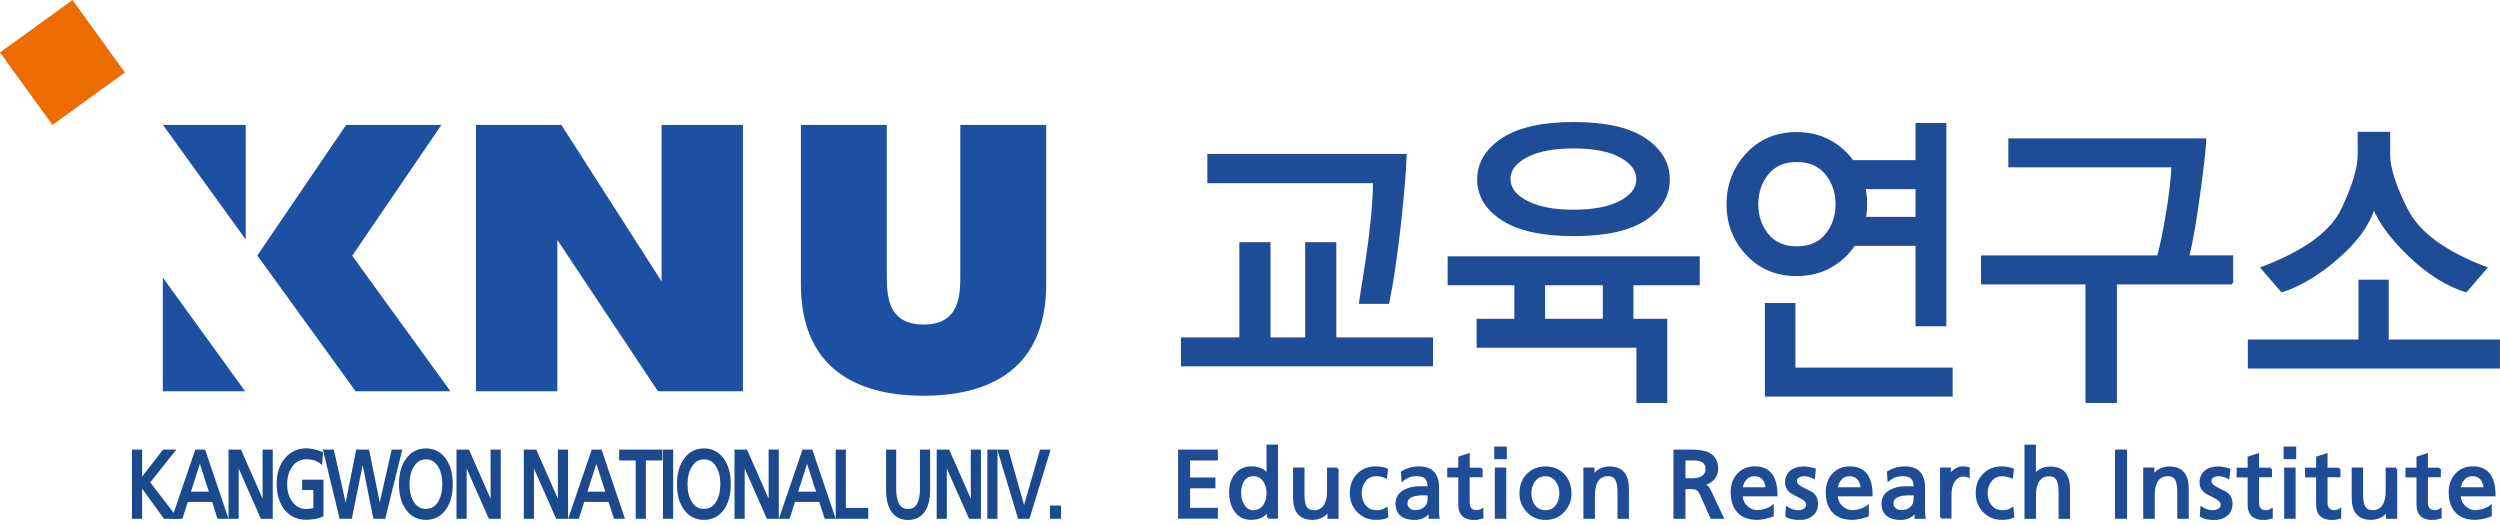
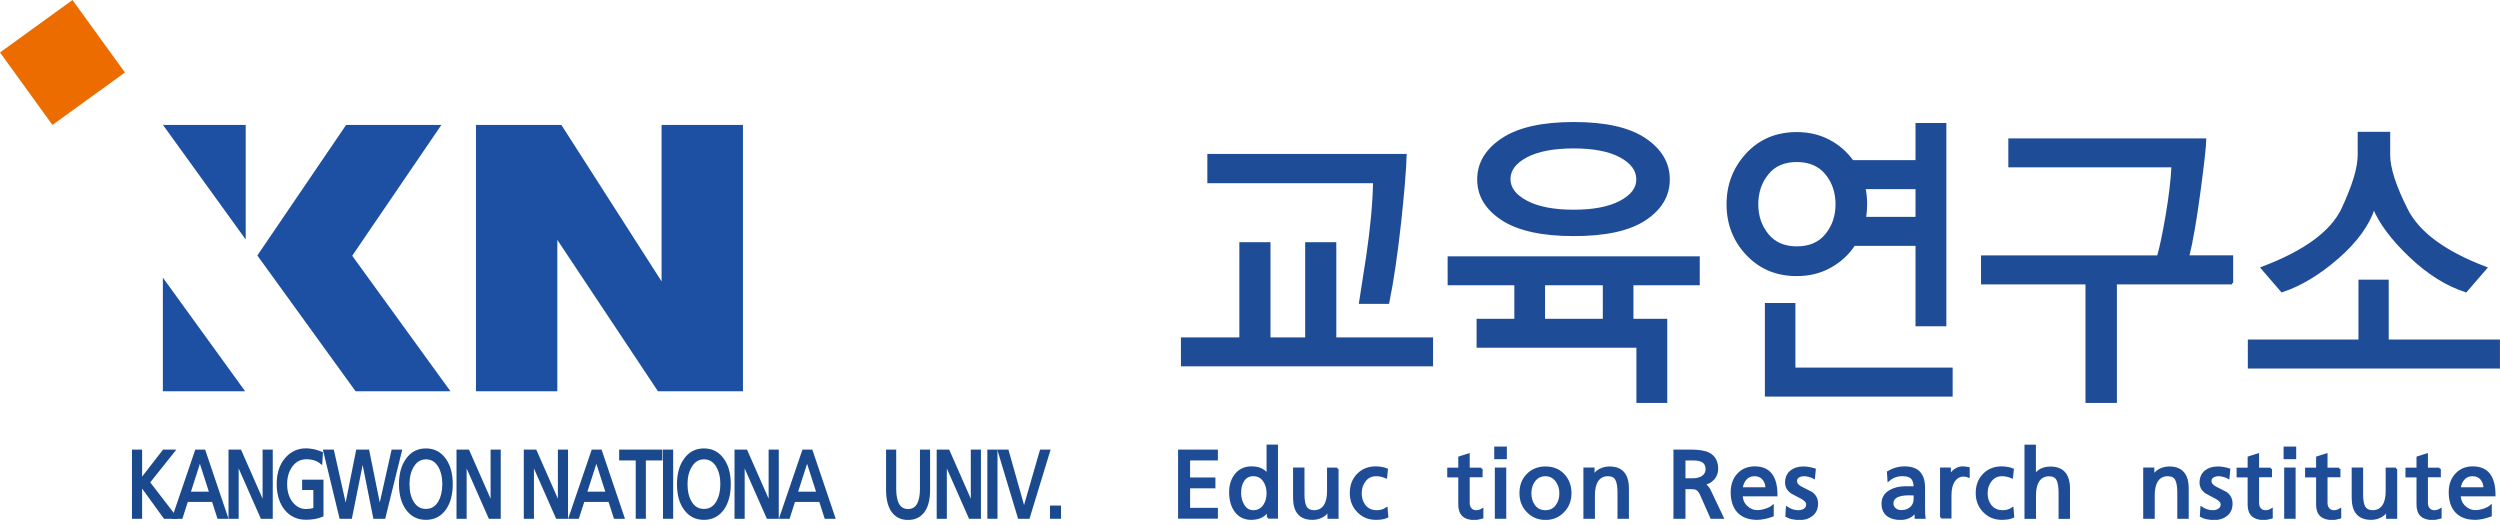
<svg xmlns="http://www.w3.org/2000/svg" width="200" height="42" viewBox="0 0 200 42" fill="none">
  <g clip-path="url(#clip0_4357_73)">
    <path d="M10.656 41.403V36.067H11.271V38.416L13.092 36.067H13.903L11.894 38.589L14.061 41.403H13.17L11.271 38.786V41.403H10.656Z" fill="#1A498E" stroke="#1A498E" stroke-width="0.197" stroke-miterlimit="10" />
    <path d="M13.872 41.403L15.693 36.067H16.339L18.144 41.403H17.474L17.04 40.055H14.952L14.518 41.403H13.872ZM16.843 39.433L15.992 36.784L15.141 39.433H16.843Z" fill="#1A498E" stroke="#1A498E" stroke-width="0.197" stroke-miterlimit="10" />
    <path d="M18.38 41.403V36.067H19.216L21.107 40.363V36.067H21.722V41.403H20.934L18.995 37.013V41.403H18.38Z" fill="#1A498E" stroke="#1A498E" stroke-width="0.197" stroke-miterlimit="10" />
    <path d="M25.734 36.24L25.687 37.013C25.387 36.769 24.993 36.642 24.512 36.642C24.032 36.642 23.63 36.84 23.33 37.234C23.031 37.628 22.873 38.124 22.873 38.731C22.873 39.346 23.031 39.85 23.338 40.236C23.645 40.623 24.032 40.82 24.481 40.82C24.694 40.82 24.922 40.788 25.166 40.725V39.102H24.268V38.471H25.781V41.245C25.411 41.403 24.977 41.482 24.481 41.482C23.803 41.482 23.259 41.23 22.849 40.725C22.439 40.221 22.235 39.543 22.235 38.7C22.235 37.888 22.447 37.226 22.873 36.721C23.299 36.217 23.834 35.965 24.497 35.965C24.906 35.972 25.324 36.067 25.734 36.24Z" fill="#1A498E" stroke="#1A498E" stroke-width="0.197" stroke-miterlimit="10" />
    <path d="M27.247 41.403L25.955 36.067H26.625L27.649 40.639H27.665L28.579 36.067H29.446L30.369 40.639H30.384L31.409 36.067H32.055L30.739 41.403H29.951L29.021 36.737H29.005L28.067 41.403H27.247Z" fill="#1A498E" stroke="#1A498E" stroke-width="0.197" stroke-miterlimit="10" />
    <path d="M32.016 38.731C32.016 37.919 32.197 37.265 32.56 36.761C32.93 36.233 33.434 35.972 34.073 35.972C34.711 35.972 35.216 36.233 35.586 36.761C35.949 37.265 36.122 37.919 36.122 38.731C36.122 39.559 35.941 40.221 35.586 40.717C35.216 41.23 34.711 41.49 34.073 41.49C33.434 41.49 32.93 41.23 32.56 40.717C32.197 40.221 32.016 39.559 32.016 38.731ZM32.662 38.731C32.662 39.314 32.772 39.795 33.001 40.173C33.253 40.599 33.608 40.812 34.073 40.812C34.538 40.812 34.893 40.599 35.145 40.173C35.365 39.787 35.484 39.306 35.484 38.731C35.484 38.156 35.365 37.667 35.137 37.281C34.877 36.855 34.53 36.65 34.081 36.65C33.632 36.65 33.277 36.863 33.025 37.281C32.78 37.667 32.662 38.156 32.662 38.731Z" fill="#1A498E" stroke="#1A498E" stroke-width="0.197" stroke-miterlimit="10" />
    <path d="M36.619 41.403V36.067H37.454L39.346 40.363V36.067H39.961V41.403H39.172L37.233 37.013V41.403H36.619Z" fill="#1A498E" stroke="#1A498E" stroke-width="0.197" stroke-miterlimit="10" />
    <path d="M42.002 41.403V36.067H42.837L44.729 40.363V36.067H45.344V41.403H44.556L42.617 37.013V41.403H42.002Z" fill="#1A498E" stroke="#1A498E" stroke-width="0.197" stroke-miterlimit="10" />
    <path d="M45.588 41.403L47.409 36.067H48.055L49.86 41.403H49.19L48.757 40.055H46.668L46.234 41.403H45.588ZM48.56 39.433L47.708 36.784L46.857 39.433H48.56Z" fill="#1A498E" stroke="#1A498E" stroke-width="0.197" stroke-miterlimit="10" />
    <path d="M50.956 41.403V36.737H49.632V36.067H52.895V36.737H51.57V41.403H50.956Z" fill="#1A498E" stroke="#1A498E" stroke-width="0.197" stroke-miterlimit="10" />
    <path d="M53.139 41.403V36.067H53.754V41.403H53.139Z" fill="#1A498E" stroke="#1A498E" stroke-width="0.197" stroke-miterlimit="10" />
    <path d="M54.258 38.731C54.258 37.919 54.439 37.265 54.802 36.761C55.172 36.233 55.677 35.972 56.315 35.972C56.954 35.972 57.458 36.233 57.829 36.761C58.191 37.265 58.364 37.919 58.364 38.731C58.364 39.559 58.183 40.221 57.829 40.717C57.458 41.23 56.954 41.49 56.315 41.49C55.677 41.49 55.172 41.23 54.802 40.717C54.431 40.221 54.258 39.559 54.258 38.731ZM54.904 38.731C54.904 39.314 55.015 39.795 55.243 40.173C55.496 40.599 55.85 40.812 56.315 40.812C56.78 40.812 57.135 40.599 57.387 40.173C57.608 39.787 57.726 39.306 57.726 38.731C57.726 38.156 57.608 37.667 57.379 37.281C57.119 36.855 56.772 36.65 56.323 36.65C55.874 36.65 55.519 36.863 55.267 37.281C55.023 37.667 54.904 38.156 54.904 38.731Z" fill="#1A498E" stroke="#1A498E" stroke-width="0.197" stroke-miterlimit="10" />
    <path d="M58.861 41.403V36.067H59.697L61.588 40.363V36.067H62.203V41.403H61.415L59.476 37.013V41.403H58.861Z" fill="#1A498E" stroke="#1A498E" stroke-width="0.197" stroke-miterlimit="10" />
    <path d="M62.447 41.403L64.268 36.067H64.914L66.719 41.403H66.049L65.616 40.055H63.527L63.094 41.403H62.447ZM65.419 39.433L64.567 36.784L63.716 39.433H65.419Z" fill="#1A498E" stroke="#1A498E" stroke-width="0.197" stroke-miterlimit="10" />
-     <path d="M66.956 41.403V36.067H67.57V40.733H69.36V41.403H66.956Z" fill="#1A498E" stroke="#1A498E" stroke-width="0.197" stroke-miterlimit="10" />
    <path d="M74.309 36.067V39.196C74.309 39.937 74.168 40.513 73.876 40.907C73.584 41.301 73.182 41.498 72.646 41.498C72.118 41.498 71.708 41.301 71.417 40.907C71.133 40.513 70.983 39.945 70.983 39.196V36.067H71.598V39.094C71.598 40.245 71.945 40.82 72.646 40.82C73.34 40.82 73.695 40.245 73.695 39.094V36.067H74.309Z" fill="#1A498E" stroke="#1A498E" stroke-width="0.197" stroke-miterlimit="10" />
    <path d="M75.034 41.403V36.067H75.87L77.762 40.363V36.067H78.376V41.403H77.588L75.649 37.013V41.403H75.034Z" fill="#1A498E" stroke="#1A498E" stroke-width="0.197" stroke-miterlimit="10" />
    <path d="M79.086 41.403V36.067H79.701V41.403H79.086Z" fill="#1A498E" stroke="#1A498E" stroke-width="0.197" stroke-miterlimit="10" />
    <path d="M83.917 36.067L82.286 41.403H81.521L79.913 36.067H80.599L81.915 40.733H81.931L83.279 36.067H83.917Z" fill="#1A498E" stroke="#1A498E" stroke-width="0.197" stroke-miterlimit="10" />
    <path d="M84.099 41.403V40.544H84.784V41.403H84.099Z" fill="#1A498E" stroke="#1A498E" stroke-width="0.197" stroke-miterlimit="10" />
    <path d="M5.799 0.001L0.001 4.197L4.196 9.995L9.994 5.8L5.799 0.001Z" fill="#ED6C00" />
    <path d="M52.926 22.51L44.91 9.994H38.077V31.299H44.587V19.192L52.635 31.299H59.437V9.994H52.926V22.51Z" fill="#1D50A2" />
-     <path d="M76.824 9.994V21.943C76.824 23.543 76.824 25.963 73.884 25.963C70.944 25.963 70.944 23.543 70.944 21.943V9.994H64.071V22.723C64.071 30.108 69.407 31.661 73.884 31.661C78.361 31.661 83.697 30.116 83.697 22.723V9.994H76.824Z" fill="#1D50A2" />
    <path d="M13.037 9.994L19.657 19.161V9.994H13.037Z" fill="#1D50A2" />
    <path d="M28.177 20.461L35.31 9.994H27.689L20.587 20.438L28.445 31.299H36.035L28.177 20.461Z" fill="#1D50A2" />
    <path d="M13.029 31.299H19.61L13.029 22.211V31.299Z" fill="#1D50A2" />
    <path d="M114.546 29.21H94.573V27.09H99.247V19.476H101.541V27.09H104.512V19.476H106.806V27.09H114.546V29.21ZM112.434 12.414C112.402 13.572 112.252 15.37 111.992 17.797C111.724 20.225 111.417 22.369 111.046 24.213H108.824C108.855 24.063 109.036 22.849 109.383 20.572C109.722 18.294 109.911 16.292 109.943 14.558H96.686V12.414H112.434Z" fill="#1E4C97" stroke="#1E4C97" stroke-width="0.197" stroke-miterlimit="10" />
    <path d="M130.577 22.723V25.6H133.281V32.134H131.011V27.72H118.227V25.6H121.245V22.723H115.909V20.603H135.882V22.723H130.577ZM131.586 11.137C132.847 11.988 133.486 13.06 133.486 14.353C133.486 15.645 132.855 16.709 131.586 17.545C130.325 18.38 128.426 18.79 125.903 18.79C123.389 18.79 121.49 18.372 120.205 17.545C118.92 16.709 118.274 15.653 118.274 14.353C118.274 13.06 118.92 11.988 120.205 11.137C121.49 10.286 123.389 9.86 125.903 9.86C128.426 9.86 130.317 10.286 131.586 11.137ZM122.104 12.501C121.198 12.981 120.741 13.588 120.741 14.329C120.741 15.054 121.198 15.661 122.112 16.142C123.027 16.631 124.288 16.875 125.896 16.875C127.472 16.875 128.717 16.638 129.632 16.158C130.546 15.677 131.003 15.078 131.003 14.353C131.003 13.612 130.554 12.997 129.655 12.508C128.757 12.02 127.503 11.775 125.896 11.775C124.28 11.775 123.011 12.02 122.104 12.501ZM128.323 22.723H123.507V25.6H128.323V22.723Z" fill="#1E4C97" stroke="#1E4C97" stroke-width="0.197" stroke-miterlimit="10" />
    <path d="M153.34 12.918V9.939H155.61V26.002H153.34V19.57H148.319C147.854 20.296 147.216 20.879 146.428 21.32C145.632 21.77 144.733 21.99 143.74 21.99C142.132 21.99 140.816 21.439 139.775 20.335C138.735 19.232 138.223 17.9 138.223 16.339C138.223 14.778 138.743 13.438 139.775 12.327C140.808 11.216 142.132 10.664 143.74 10.664C144.694 10.664 145.553 10.869 146.317 11.271C147.082 11.673 147.704 12.225 148.193 12.91H153.34V12.918ZM146.112 13.888C145.561 13.21 144.772 12.863 143.74 12.863C142.723 12.863 141.943 13.202 141.391 13.888C140.839 14.566 140.564 15.385 140.564 16.347C140.564 17.285 140.839 18.097 141.391 18.782C141.943 19.46 142.723 19.807 143.74 19.807C144.772 19.807 145.561 19.468 146.112 18.782C146.664 18.105 146.94 17.293 146.94 16.347C146.94 15.385 146.664 14.566 146.112 13.888ZM141.289 31.63V24.339H143.535V29.509H156.114V31.63H141.289ZM153.34 17.45V15.031H149.139C149.186 15.251 149.218 15.464 149.241 15.677C149.265 15.89 149.273 16.11 149.273 16.347C149.273 16.528 149.265 16.717 149.249 16.899C149.234 17.088 149.21 17.269 149.178 17.45H153.34Z" fill="#1E4C97" stroke="#1E4C97" stroke-width="0.197" stroke-miterlimit="10" />
    <path d="M178.562 22.652H169.253V32.134H166.936V22.652H158.581V20.532H172.658C172.871 19.791 173.1 18.688 173.352 17.214C173.604 15.74 173.754 14.439 173.817 13.289H160.765V11.168H176.402C176.402 11.626 176.252 12.997 175.945 15.291C175.637 17.584 175.338 19.334 175.038 20.524H178.554V22.652H178.562Z" fill="#1E4C97" stroke="#1E4C97" stroke-width="0.197" stroke-miterlimit="10" />
    <path d="M199.898 29.383H179.925V27.263H188.776V22.471H190.999V27.263H199.898V29.383ZM189.911 16.599C189.47 17.962 188.508 19.295 187.019 20.595C185.529 21.896 184.039 22.794 182.558 23.283L180.966 21.438C184.386 20.146 186.53 18.577 187.405 16.733C188.272 14.889 188.713 13.446 188.713 12.406V10.64H191.117V12.406C191.117 13.446 191.582 14.904 192.528 16.772C193.466 18.64 195.578 20.193 198.865 21.438L197.273 23.283C195.744 22.794 194.262 21.864 192.82 20.493C191.377 19.121 190.408 17.821 189.911 16.599Z" fill="#1E4C97" stroke="#1E4C97" stroke-width="0.197" stroke-miterlimit="10" />
    <path d="M94.345 41.403V36.067H97.332V36.737H95.109V38.297H97.135V38.967H95.109V40.725H97.332V41.395H94.345V41.403Z" fill="#1E4C97" stroke="#1E4C97" stroke-width="0.197" stroke-miterlimit="10" />
    <path d="M101.446 41.403V40.851H101.415C101.139 41.277 100.698 41.49 100.091 41.49C99.547 41.49 99.121 41.269 98.822 40.836C98.562 40.457 98.428 39.968 98.428 39.385C98.428 38.826 98.569 38.368 98.853 38.006C99.153 37.612 99.578 37.407 100.122 37.407C100.729 37.407 101.163 37.62 101.423 38.038V35.665H102.14V41.395H101.446V41.403ZM99.192 39.44C99.192 39.803 99.279 40.126 99.444 40.41C99.641 40.749 99.917 40.914 100.272 40.914C100.642 40.914 100.934 40.757 101.155 40.434C101.336 40.158 101.423 39.834 101.423 39.464C101.423 39.07 101.328 38.731 101.139 38.455C100.926 38.148 100.634 37.998 100.264 37.998C99.901 37.998 99.626 38.148 99.436 38.455C99.271 38.707 99.192 39.038 99.192 39.44Z" fill="#1E4C97" stroke="#1E4C97" stroke-width="0.197" stroke-miterlimit="10" />
    <path d="M106.987 37.502V41.403H106.294V40.78H106.278C106.167 41.001 106.002 41.174 105.766 41.3C105.529 41.427 105.277 41.49 105.001 41.49C104.024 41.49 103.543 40.93 103.543 39.819V37.502H104.26V39.519C104.26 39.992 104.315 40.339 104.433 40.552C104.56 40.78 104.78 40.898 105.08 40.914C105.474 40.922 105.773 40.78 105.978 40.481C106.167 40.197 106.262 39.811 106.262 39.314V37.509H106.987V37.502Z" fill="#1E4C97" stroke="#1E4C97" stroke-width="0.197" stroke-miterlimit="10" />
    <path d="M110.936 37.565L110.873 38.164C110.605 38.053 110.345 37.998 110.093 37.998C109.706 37.998 109.399 38.148 109.17 38.447C108.95 38.731 108.839 39.062 108.839 39.456C108.839 39.85 108.942 40.181 109.147 40.449C109.383 40.757 109.714 40.914 110.14 40.914C110.432 40.914 110.692 40.843 110.912 40.694L110.967 41.332C110.739 41.443 110.439 41.49 110.069 41.49C109.494 41.49 109.013 41.285 108.634 40.883C108.264 40.497 108.083 40.016 108.083 39.448C108.083 38.849 108.264 38.361 108.634 37.982C108.997 37.604 109.478 37.407 110.069 37.407C110.4 37.415 110.692 37.462 110.936 37.565Z" fill="#1E4C97" stroke="#1E4C97" stroke-width="0.197" stroke-miterlimit="10" />
-     <path d="M112.213 38.392L112.173 37.777C112.583 37.533 113.017 37.407 113.458 37.407C114.002 37.407 114.404 37.541 114.648 37.809C114.9 38.077 115.027 38.479 115.027 39.023V40.639C115.027 40.993 115.034 41.253 115.058 41.403H114.388V40.899H114.372C114.089 41.293 113.687 41.498 113.166 41.498C112.725 41.498 112.386 41.403 112.134 41.206C111.866 41.001 111.74 40.686 111.74 40.284C111.74 39.843 111.945 39.504 112.363 39.275C112.694 39.094 113.088 38.999 113.545 38.999C113.868 38.999 114.12 38.999 114.309 38.999C114.309 38.66 114.238 38.408 114.089 38.242C113.939 38.077 113.695 37.998 113.34 37.998C112.906 37.99 112.536 38.124 112.213 38.392ZM114.309 39.89V39.543C114.262 39.543 114.183 39.543 114.081 39.535C113.978 39.527 113.899 39.527 113.852 39.527C112.954 39.527 112.497 39.779 112.497 40.276C112.497 40.473 112.575 40.631 112.733 40.749C112.875 40.859 113.04 40.907 113.222 40.907C113.568 40.907 113.836 40.804 114.033 40.607C114.223 40.434 114.309 40.189 114.309 39.89Z" fill="#1E4C97" stroke="#1E4C97" stroke-width="0.197" stroke-miterlimit="10" />
    <path d="M118.51 37.502V38.085H117.478V40.221C117.478 40.441 117.533 40.607 117.651 40.733C117.769 40.859 117.911 40.914 118.085 40.914C118.266 40.914 118.432 40.867 118.573 40.78V41.395C118.321 41.466 118.116 41.505 117.959 41.505C117.155 41.505 116.761 41.127 116.761 40.371V38.093H115.878V37.51H116.761V36.603L117.478 36.374V37.51H118.51V37.502Z" fill="#1E4C97" stroke="#1E4C97" stroke-width="0.197" stroke-miterlimit="10" />
    <path d="M120.449 35.823V36.635H119.637V35.823H120.449ZM119.685 41.403V37.502H120.402V41.403H119.685Z" fill="#1E4C97" stroke="#1E4C97" stroke-width="0.197" stroke-miterlimit="10" />
    <path d="M121.655 39.456C121.655 38.857 121.836 38.368 122.207 37.99C122.577 37.612 123.05 37.415 123.641 37.415C124.225 37.415 124.705 37.604 125.068 37.99C125.431 38.376 125.62 38.865 125.62 39.456C125.62 40.024 125.438 40.505 125.068 40.891C124.69 41.293 124.217 41.498 123.641 41.498C123.066 41.498 122.585 41.293 122.207 40.891C121.836 40.505 121.655 40.024 121.655 39.456ZM122.412 39.456C122.412 39.842 122.506 40.173 122.703 40.449C122.924 40.757 123.239 40.914 123.633 40.914C124.028 40.914 124.335 40.757 124.556 40.449C124.753 40.173 124.847 39.842 124.847 39.456C124.847 39.062 124.737 38.731 124.524 38.447C124.296 38.148 123.996 37.998 123.626 37.998C123.263 37.998 122.956 38.148 122.727 38.447C122.522 38.723 122.412 39.062 122.412 39.456Z" fill="#1E4C97" stroke="#1E4C97" stroke-width="0.197" stroke-miterlimit="10" />
    <path d="M126.77 41.403V37.502H127.464V38.124H127.48C127.59 37.904 127.756 37.73 127.992 37.604C128.229 37.478 128.481 37.415 128.757 37.415C129.734 37.415 130.215 37.974 130.215 39.086V41.403H129.498V39.385C129.498 38.912 129.434 38.566 129.316 38.345C129.198 38.124 128.977 38.006 128.678 37.998C128.284 37.99 127.984 38.132 127.779 38.431C127.59 38.715 127.496 39.102 127.496 39.598V41.403H126.77Z" fill="#1E4C97" stroke="#1E4C97" stroke-width="0.197" stroke-miterlimit="10" />
    <path d="M133.974 41.403V36.067H135.283C135.921 36.067 136.402 36.146 136.709 36.311C137.135 36.532 137.356 36.934 137.356 37.509C137.356 37.825 137.253 38.093 137.048 38.313C136.843 38.534 136.575 38.668 136.26 38.723V38.739C136.481 38.818 136.654 38.999 136.78 39.275L137.789 41.403H136.914L136.095 39.551C135.984 39.314 135.858 39.164 135.708 39.093C135.614 39.054 135.44 39.03 135.196 39.03H134.739V41.403H133.974ZM134.739 36.737V38.361H135.385C135.748 38.361 136.032 38.29 136.236 38.14C136.441 37.99 136.544 37.785 136.544 37.525C136.544 36.997 136.189 36.737 135.472 36.737H134.739Z" fill="#1E4C97" stroke="#1E4C97" stroke-width="0.197" stroke-miterlimit="10" />
    <path d="M141.801 40.52V41.237C141.336 41.403 140.926 41.49 140.571 41.49C139.901 41.49 139.389 41.293 139.042 40.907C138.719 40.544 138.554 40.032 138.554 39.377C138.554 38.794 138.719 38.321 139.058 37.959C139.397 37.588 139.838 37.407 140.382 37.407C141.533 37.407 142.1 38.14 142.1 39.606H139.318C139.318 39.984 139.452 40.3 139.712 40.544C139.957 40.78 140.256 40.907 140.603 40.907C140.816 40.907 141.052 40.859 141.312 40.773C141.541 40.694 141.699 40.607 141.801 40.52ZM139.318 39.078H141.336C141.336 38.77 141.249 38.51 141.076 38.306C140.902 38.101 140.666 37.998 140.366 37.998C140.043 37.998 139.791 38.116 139.602 38.353C139.444 38.542 139.35 38.786 139.318 39.078Z" fill="#1E4C97" stroke="#1E4C97" stroke-width="0.197" stroke-miterlimit="10" />
    <path d="M142.928 41.277L142.967 40.638C143.251 40.82 143.551 40.914 143.858 40.914C144.055 40.914 144.213 40.875 144.347 40.788C144.512 40.694 144.591 40.544 144.591 40.355C144.591 40.166 144.449 39.992 144.158 39.827C143.89 39.685 143.614 39.535 143.338 39.393C143.046 39.18 142.904 38.928 142.904 38.613C142.904 38.227 143.038 37.927 143.299 37.714C143.543 37.517 143.866 37.415 144.276 37.415C144.528 37.415 144.828 37.462 145.166 37.565L145.103 38.195C145.025 38.148 144.906 38.108 144.741 38.061C144.575 38.014 144.441 37.998 144.347 37.998C144.15 37.998 143.992 38.038 143.858 38.124C143.724 38.211 143.661 38.321 143.661 38.479C143.661 38.692 143.803 38.873 144.095 39.023C144.363 39.164 144.638 39.306 144.914 39.44C145.206 39.653 145.348 39.929 145.348 40.292C145.348 40.686 145.206 40.993 144.93 41.206C144.678 41.403 144.37 41.505 143.992 41.505C143.551 41.498 143.196 41.427 142.928 41.277Z" fill="#1E4C97" stroke="#1E4C97" stroke-width="0.197" stroke-miterlimit="10" />
-     <path d="M149.407 40.52V41.237C148.942 41.403 148.532 41.49 148.177 41.49C147.507 41.49 146.995 41.293 146.648 40.907C146.325 40.544 146.16 40.032 146.16 39.377C146.16 38.794 146.325 38.321 146.664 37.959C147.003 37.588 147.444 37.407 147.988 37.407C149.139 37.407 149.706 38.14 149.706 39.606H146.924C146.924 39.984 147.058 40.3 147.318 40.544C147.563 40.78 147.862 40.907 148.209 40.907C148.422 40.907 148.658 40.859 148.918 40.773C149.147 40.694 149.312 40.607 149.407 40.52ZM146.924 39.078H148.942C148.942 38.77 148.855 38.51 148.682 38.306C148.508 38.101 148.272 37.998 147.972 37.998C147.649 37.998 147.397 38.116 147.208 38.353C147.05 38.542 146.956 38.786 146.924 39.078Z" fill="#1E4C97" stroke="#1E4C97" stroke-width="0.197" stroke-miterlimit="10" />
    <path d="M151.094 38.392L151.054 37.777C151.464 37.533 151.898 37.407 152.339 37.407C152.883 37.407 153.285 37.541 153.529 37.809C153.781 38.077 153.907 38.479 153.907 39.023V40.639C153.907 40.993 153.915 41.253 153.939 41.403H153.269V40.899H153.253C152.969 41.293 152.567 41.498 152.047 41.498C151.606 41.498 151.267 41.403 151.015 41.206C150.747 41.001 150.621 40.686 150.621 40.284C150.621 39.843 150.826 39.504 151.243 39.275C151.574 39.094 151.968 38.999 152.426 38.999C152.749 38.999 153.001 38.999 153.19 38.999C153.19 38.66 153.119 38.408 152.969 38.242C152.82 38.077 152.575 37.998 152.221 37.998C151.787 37.99 151.409 38.124 151.094 38.392ZM153.19 39.89V39.543C153.143 39.543 153.064 39.543 152.962 39.535C152.859 39.527 152.78 39.527 152.733 39.527C151.834 39.527 151.377 39.779 151.377 40.276C151.377 40.473 151.456 40.631 151.614 40.749C151.756 40.859 151.921 40.907 152.102 40.907C152.449 40.907 152.717 40.804 152.914 40.607C153.096 40.434 153.19 40.189 153.19 39.89Z" fill="#1E4C97" stroke="#1E4C97" stroke-width="0.197" stroke-miterlimit="10" />
    <path d="M155.302 41.403V37.502H155.972V38.108H155.988C156.083 37.904 156.225 37.738 156.414 37.604C156.603 37.47 156.8 37.407 157.005 37.407C157.139 37.407 157.304 37.423 157.478 37.462V38.101C157.367 38.053 157.233 38.03 157.084 38.03C156.761 38.03 156.508 38.172 156.311 38.455C156.114 38.739 156.02 39.125 156.02 39.614V41.387H155.302V41.403Z" fill="#1E4C97" stroke="#1E4C97" stroke-width="0.197" stroke-miterlimit="10" />
    <path d="M161.009 37.565L160.946 38.164C160.678 38.053 160.418 37.998 160.165 37.998C159.779 37.998 159.472 38.148 159.243 38.447C159.023 38.731 158.912 39.062 158.912 39.456C158.912 39.85 159.015 40.181 159.22 40.449C159.456 40.757 159.787 40.914 160.213 40.914C160.504 40.914 160.765 40.843 160.985 40.694L161.04 41.332C160.812 41.443 160.512 41.49 160.142 41.49C159.566 41.49 159.086 41.285 158.707 40.883C158.337 40.497 158.156 40.016 158.156 39.448C158.156 38.849 158.337 38.361 158.707 37.982C159.07 37.604 159.551 37.407 160.142 37.407C160.465 37.415 160.757 37.462 161.009 37.565Z" fill="#1E4C97" stroke="#1E4C97" stroke-width="0.197" stroke-miterlimit="10" />
    <path d="M162.057 41.403V35.673H162.774V38.069C163.05 37.635 163.468 37.423 164.035 37.423C165.013 37.423 165.501 37.982 165.501 39.093V41.411H164.784V39.393C164.784 38.92 164.721 38.573 164.603 38.353C164.485 38.132 164.264 38.014 163.965 38.006C163.57 37.998 163.271 38.14 163.066 38.439C162.877 38.723 162.782 39.109 162.782 39.606V41.411H162.057V41.403Z" fill="#1E4C97" stroke="#1E4C97" stroke-width="0.197" stroke-miterlimit="10" />
-     <path d="M169.3 41.403V36.067H170.065V41.403H169.3Z" fill="#1E4C97" stroke="#1E4C97" stroke-width="0.197" stroke-miterlimit="10" />
    <path d="M171.555 41.403V37.502H172.248V38.124H172.264C172.374 37.904 172.54 37.73 172.776 37.604C173.013 37.478 173.265 37.415 173.541 37.415C174.518 37.415 174.999 37.974 174.999 39.086V41.403H174.282V39.385C174.282 38.912 174.219 38.566 174.1 38.345C173.982 38.124 173.762 38.006 173.462 37.998C173.068 37.99 172.768 38.132 172.564 38.431C172.374 38.715 172.28 39.102 172.28 39.598V41.403H171.555Z" fill="#1E4C97" stroke="#1E4C97" stroke-width="0.197" stroke-miterlimit="10" />
    <path d="M176.087 41.277L176.126 40.638C176.41 40.82 176.709 40.914 177.017 40.914C177.214 40.914 177.371 40.875 177.505 40.788C177.671 40.694 177.75 40.544 177.75 40.355C177.75 40.166 177.608 39.992 177.316 39.827C177.048 39.685 176.772 39.535 176.497 39.393C176.205 39.18 176.063 38.928 176.063 38.613C176.063 38.227 176.197 37.927 176.457 37.714C176.701 37.517 177.025 37.415 177.434 37.415C177.687 37.415 177.986 37.462 178.325 37.565L178.262 38.195C178.183 38.148 178.065 38.108 177.9 38.061C177.734 38.014 177.6 37.998 177.505 37.998C177.308 37.998 177.151 38.038 177.017 38.124C176.883 38.211 176.82 38.321 176.82 38.479C176.82 38.692 176.962 38.873 177.253 39.023C177.521 39.164 177.797 39.306 178.073 39.44C178.365 39.653 178.506 39.929 178.506 40.292C178.506 40.686 178.365 40.993 178.089 41.206C177.836 41.403 177.529 41.505 177.151 41.505C176.709 41.498 176.347 41.427 176.087 41.277Z" fill="#1E4C97" stroke="#1E4C97" stroke-width="0.197" stroke-miterlimit="10" />
    <path d="M181.659 37.502V38.085H180.627V40.221C180.627 40.441 180.682 40.607 180.8 40.733C180.918 40.859 181.06 40.914 181.233 40.914C181.415 40.914 181.58 40.867 181.722 40.78V41.395C181.47 41.466 181.265 41.505 181.107 41.505C180.303 41.505 179.909 41.127 179.909 40.371V38.093H179.027V37.51H179.909V36.603L180.627 36.374V37.51H181.659V37.502Z" fill="#1E4C97" stroke="#1E4C97" stroke-width="0.197" stroke-miterlimit="10" />
    <path d="M183.598 35.823V36.635H182.786V35.823H183.598ZM182.833 41.403V37.502H183.551V41.403H182.833Z" fill="#1E4C97" stroke="#1E4C97" stroke-width="0.197" stroke-miterlimit="10" />
    <path d="M187.137 37.502V38.085H186.104V40.221C186.104 40.441 186.16 40.607 186.278 40.733C186.396 40.859 186.538 40.914 186.711 40.914C186.893 40.914 187.058 40.867 187.2 40.78V41.395C186.948 41.466 186.743 41.505 186.585 41.505C185.781 41.505 185.387 41.127 185.387 40.371V38.093H184.504V37.51H185.387V36.603L186.104 36.374V37.51H187.137V37.502Z" fill="#1E4C97" stroke="#1E4C97" stroke-width="0.197" stroke-miterlimit="10" />
    <path d="M191.677 37.502V41.403H190.983V40.78H190.967C190.857 41.001 190.692 41.174 190.455 41.3C190.219 41.427 189.966 41.49 189.691 41.49C188.713 41.49 188.233 40.93 188.233 39.819V37.502H188.95V39.519C188.95 39.992 189.005 40.339 189.123 40.552C189.249 40.78 189.47 40.898 189.769 40.914C190.164 40.922 190.463 40.78 190.668 40.481C190.857 40.197 190.952 39.811 190.952 39.314V37.509H191.677V37.502Z" fill="#1E4C97" stroke="#1E4C97" stroke-width="0.197" stroke-miterlimit="10" />
    <path d="M195.168 37.502V38.085H194.136V40.221C194.136 40.441 194.191 40.607 194.309 40.733C194.428 40.859 194.569 40.914 194.743 40.914C194.924 40.914 195.09 40.867 195.231 40.78V41.395C194.979 41.466 194.774 41.505 194.617 41.505C193.813 41.505 193.419 41.127 193.419 40.371V38.093H192.536V37.51H193.419V36.603L194.136 36.374V37.51H195.168V37.502Z" fill="#1E4C97" stroke="#1E4C97" stroke-width="0.197" stroke-miterlimit="10" />
    <path d="M199.243 40.52V41.237C198.778 41.403 198.368 41.49 198.014 41.49C197.344 41.49 196.832 41.293 196.485 40.907C196.162 40.544 195.996 40.032 195.996 39.377C195.996 38.794 196.162 38.321 196.5 37.959C196.839 37.588 197.281 37.407 197.825 37.407C198.975 37.407 199.543 38.14 199.543 39.606H196.761C196.761 39.984 196.895 40.3 197.155 40.544C197.399 40.78 197.699 40.907 198.045 40.907C198.258 40.907 198.495 40.859 198.755 40.773C198.975 40.694 199.141 40.607 199.243 40.52ZM196.761 39.078H198.778C198.778 38.77 198.692 38.51 198.518 38.306C198.345 38.101 198.108 37.998 197.809 37.998C197.486 37.998 197.233 38.116 197.044 38.353C196.879 38.542 196.792 38.786 196.761 39.078Z" fill="#1E4C97" stroke="#1E4C97" stroke-width="0.197" stroke-miterlimit="10" />
  </g>
  <defs>
    <clipPath id="clip0_4357_73">
      <rect width="200" height="41.592" fill="white" />
    </clipPath>
  </defs>
</svg>